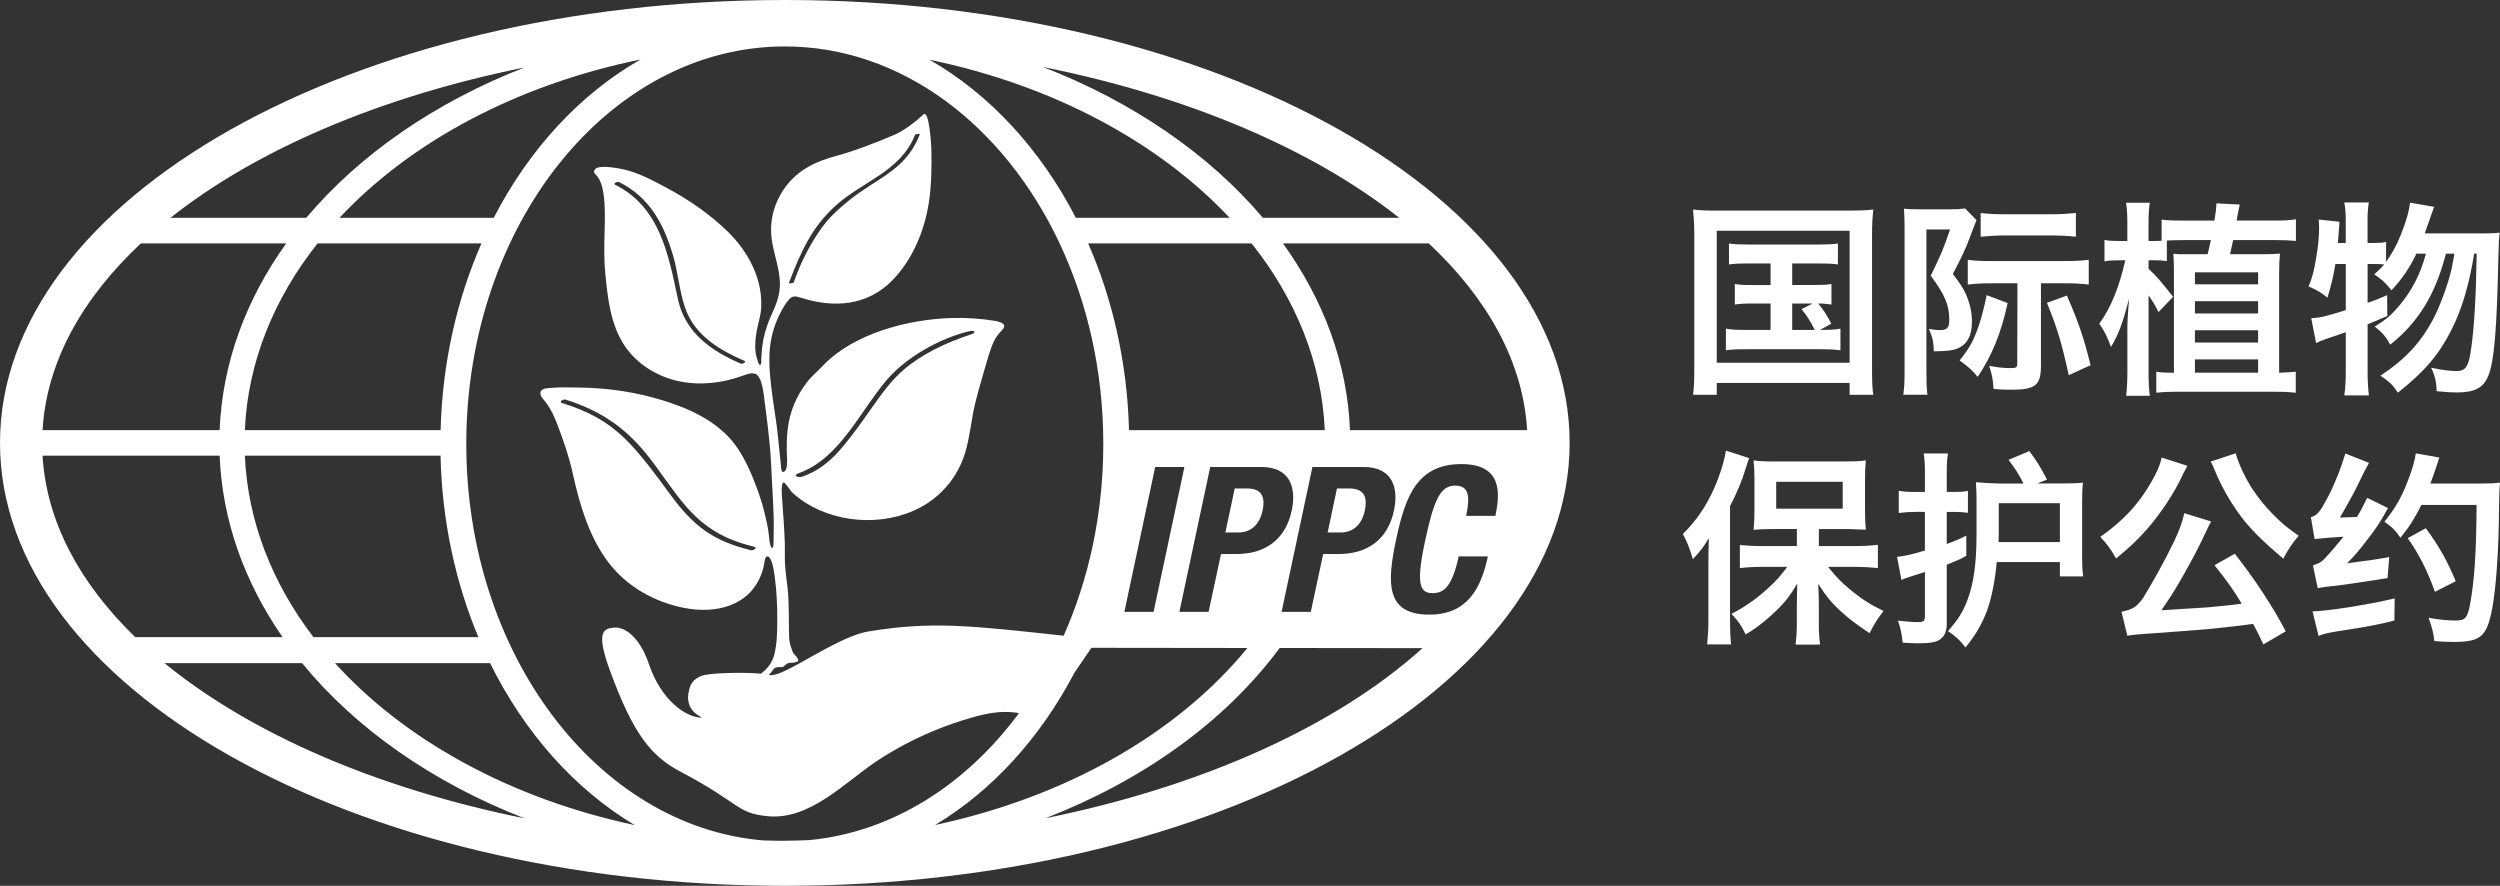
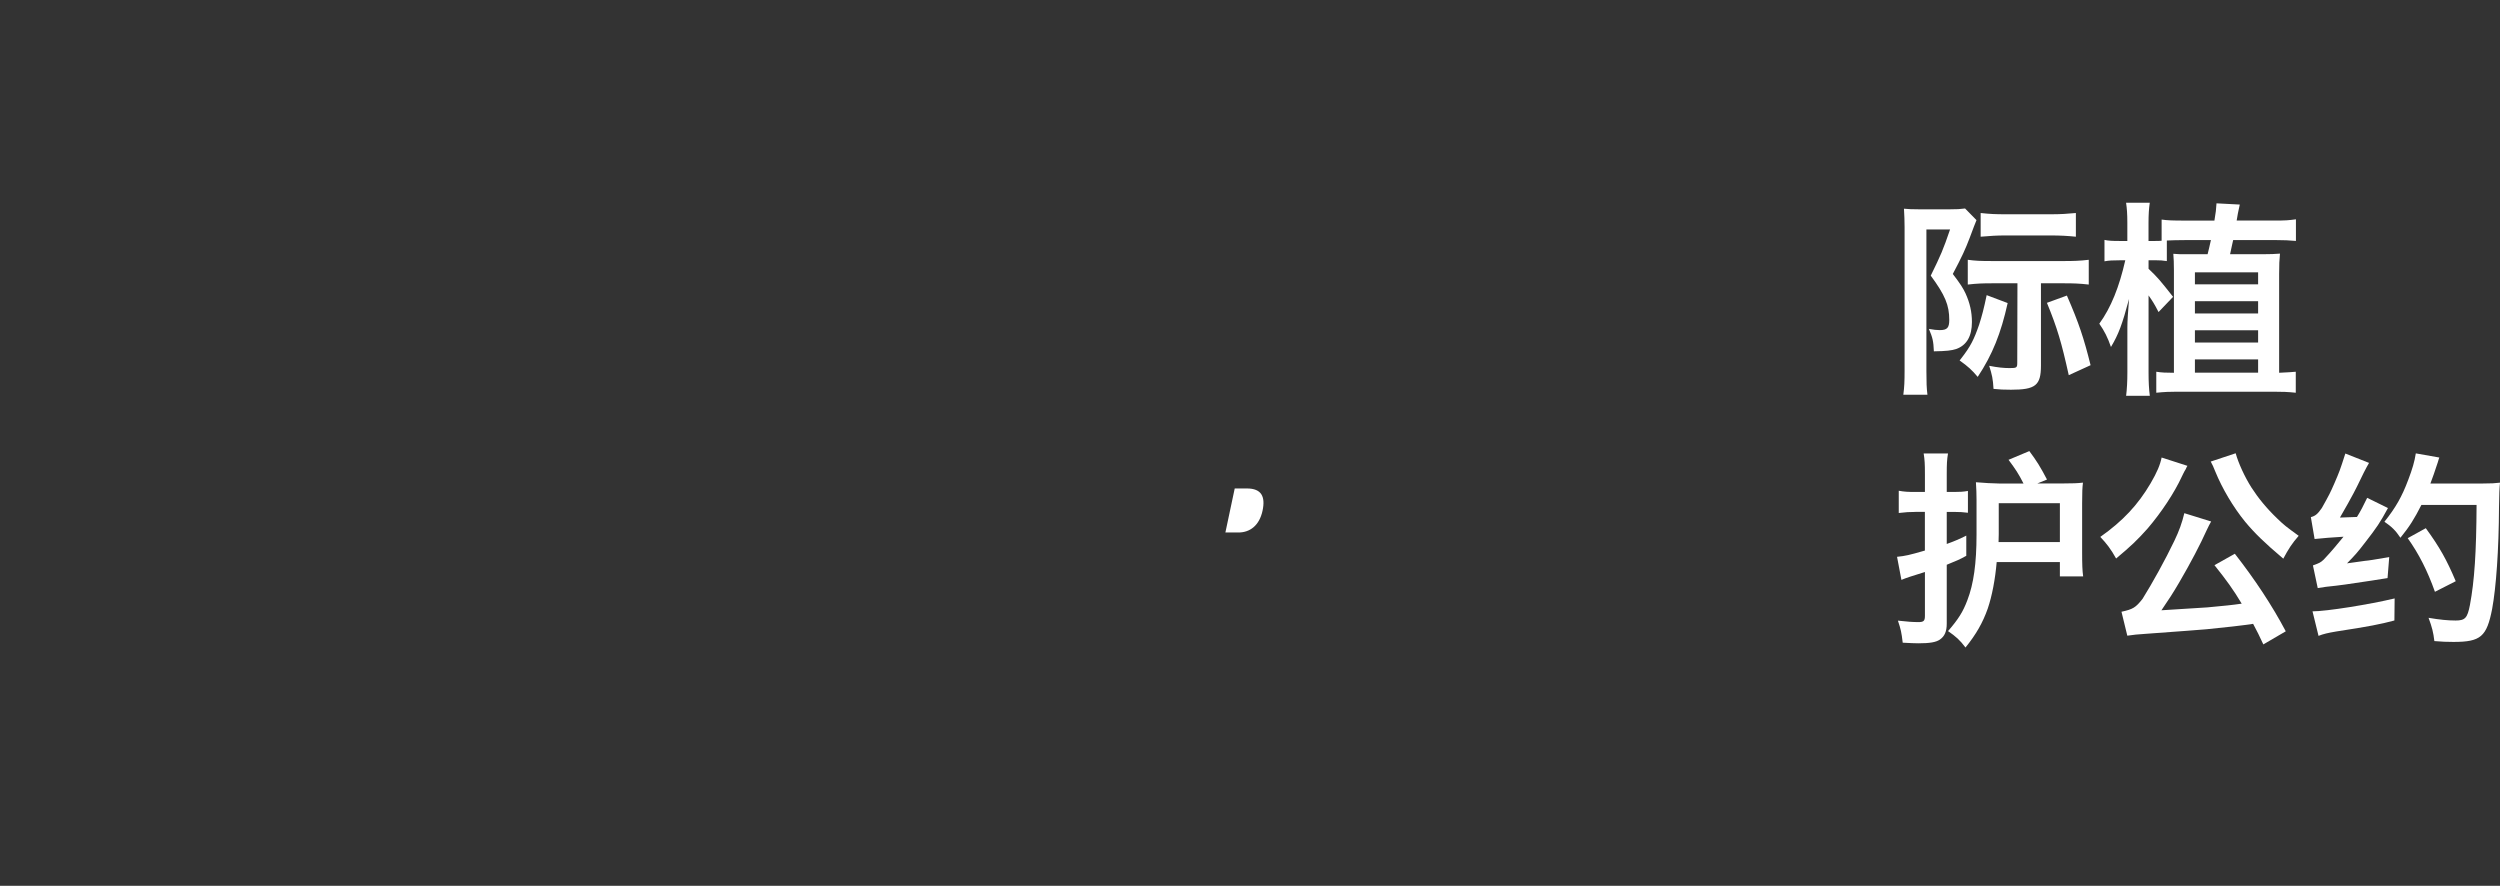
<svg xmlns="http://www.w3.org/2000/svg" id="Layer_2" viewBox="0 0 65.63 23.254">
  <rect x="0" y="0" width="65.63" height="23.254" fill="#333333" stroke="none" />
  <g id="Layer_1-2">
    <g>
      <g>
-         <path d="m44.479,6.161c0-.235-.011-.436-.033-.66.18.022.349.028.644.028h3.444c.268,0,.442-.006.644-.028-.022.202-.033.382-.033.655v3.504c0,.36.006.535.033.704h-.622v-.311h-3.488v.311h-.622c.022-.164.033-.344.033-.71v-3.493Zm.589,3.362h3.488v-3.465h-3.488v3.465Zm1.981-2.041h.562c.24,0,.344-.005.469-.027v.54c-.115-.016-.208-.028-.349-.028.115.131.251.339.344.53l-.295.164h.022c.24,0,.355-.005.513-.033v.568c-.153-.022-.3-.028-.513-.028h-1.976c-.251,0-.371.005-.518.028v-.568c.158.028.273.033.518.033h.655v-.693h-.469c-.229,0-.333.006-.469.028v-.54c.131.022.229.027.469.027h.469v-.567h-.595c-.24,0-.344.005-.497.027v-.551c.148.022.251.027.497.027h1.856c.246,0,.371-.005.507-.027v.551c-.153-.022-.262-.027-.507-.027h-.693v.567Zm0,.486v.693h.589q-.011-.016-.022-.049c-.087-.174-.196-.349-.322-.496l.289-.148h-.535Z" fill="#fff" />
        <path d="m50.572,6.024v3.722c0,.3.005.437.027.617h-.633c.027-.202.033-.355.033-.628v-3.776c0-.18-.006-.289-.016-.48.12.011.207.016.404.016h.791c.208,0,.278-.005.409-.022l.3.306q-.038.087-.18.469c-.115.3-.196.48-.442.944.208.273.268.371.333.508.115.251.169.491.169.753,0,.371-.136.611-.415.71-.12.038-.251.055-.584.06-.011-.268-.033-.36-.131-.589.12.022.207.032.284.032.196,0,.251-.06.251-.267,0-.388-.109-.65-.486-1.163.267-.546.322-.671.507-1.212h-.622Zm.911,3.389c.246-.316.338-.497.475-.895.071-.224.12-.404.196-.77l.551.208c-.175.791-.398,1.353-.786,1.938-.153-.18-.246-.268-.475-.431l.038-.049Zm.824-1.976c-.257,0-.404.005-.649.033v-.65c.213.028.316.033.66.033h1.856c.262,0,.426-.005.66-.033v.65c-.251-.028-.398-.033-.655-.033h-.6v2.161c0,.519-.142.633-.786.633-.18,0-.311-.005-.459-.022-.016-.268-.038-.366-.114-.606.224.044.382.06.54.06.18,0,.197-.011.197-.136l.005-2.09h-.655Zm2.188-1.223c-.213-.022-.415-.033-.66-.033h-1.19c-.213,0-.404.011-.649.033v-.622c.24.027.398.033.655.033h1.19c.246,0,.431-.011.655-.033v.622Zm-.235,1.545c.317.726.447,1.124.622,1.828l-.573.262c-.191-.862-.3-1.233-.573-1.899l.524-.191Z" fill="#fff" />
        <path d="m57.07,7.11c0-.196-.006-.333-.016-.447.109.011.175.011.442.011h.458c.033-.136.049-.196.087-.371h-.682c-.175,0-.36.005-.475.011v.54c-.098-.016-.186-.022-.311-.022h-.169v.224c.246.235.295.295.644.737l-.382.399c-.109-.213-.158-.289-.262-.437v2.025c0,.24.011.442.033.611h-.622c.022-.175.033-.382.033-.611v-1.184c0-.175.016-.393.044-.748-.18.671-.273.923-.475,1.261-.087-.251-.169-.415-.306-.611.306-.42.524-.966.682-1.665h-.142c-.191,0-.289.005-.404.027v-.562c.098.022.196.028.398.028h.202v-.48c0-.229-.011-.377-.033-.524h.622c-.022.153-.033.311-.033.529v.475h.164c.066,0,.126,0,.18-.006v-.556c.153.022.289.027.633.027h.753c.038-.229.044-.278.055-.453l.611.032c-.038.169-.066.306-.082.42h.988c.3,0,.366-.005.568-.033v.568c-.175-.016-.317-.022-.502-.022h-1.146c-.011.054-.022.092-.027.12l-.054.251h.846c.235,0,.322-.006.464-.016-.016.175-.022.278-.022.535v2.593q.338-.016.437-.027v.551c-.207-.022-.355-.027-.595-.027h-2.516c-.186,0-.338.005-.551.027v-.551c.142.022.251.027.447.027h.016v-2.674Zm.551.355h1.659v-.316h-1.659v.316Zm0,.764h1.659v-.322h-1.659v.322Zm0,.764h1.659v-.322h-1.659v.322Zm1.659.442h-1.659v.349h1.659v-.349Z" fill="#fff" />
-         <path d="m63.431,6.658q-.005.011-.016.044c-.164.339-.377.65-.633.917-.169-.207-.273-.3-.453-.415.136-.126.207-.196.262-.262-.098-.011-.18-.011-.306-.011h-.131v1.02c.18-.06.273-.098.513-.202l.005.546c-.278.12-.355.153-.518.218v1.239c0,.229.011.42.033.628h-.644c.027-.191.038-.388.038-.628v-1.031q-.328.115-.491.169c-.147.049-.18.065-.289.115l-.126-.65c.251-.016.382-.049.906-.213v-1.211h-.273c-.038.256-.098.524-.208.884-.18-.147-.289-.207-.497-.295.104-.245.142-.398.202-.759.049-.273.076-.551.076-.78,0-.071-.006-.12-.011-.218l.546.06c-.027.398-.033.442-.044.556h.208v-.616c0-.169-.011-.295-.038-.447h.644c-.022.142-.033.267-.033.447v.616h.131c.175,0,.262-.005.355-.027v.524c.164-.229.284-.453.388-.715.136-.338.218-.617.24-.84l.633.109q-.044.114-.175.496c-.022.06-.033.093-.071.202h1.512c.229,0,.355-.006.453-.022q-.022.169-.033.688c-.038,1.855-.109,2.68-.257,3.056-.126.328-.355.453-.84.453-.131,0-.24-.006-.524-.033v-.011c0-.213-.044-.398-.142-.606.278.06.491.088.671.088.224,0,.306-.115.366-.502.093-.59.142-1.479.158-2.581h-.066c-.131.813-.322,1.457-.584,1.976-.328.66-.709,1.113-1.419,1.675-.126-.196-.218-.289-.458-.447.671-.442,1.086-.895,1.419-1.55.18-.371.366-.879.453-1.271.005-.044.033-.169.071-.382h-.224c-.273,1.064-.72,1.801-1.463,2.39-.104-.202-.202-.316-.404-.475.3-.186.442-.312.644-.551.333-.398.551-.819.699-1.364h-.257Z" fill="#fff" />
-         <path d="m44.85,14.728c0-.18,0-.284.011-.6-.136.224-.224.344-.42.551-.104-.333-.131-.409-.262-.66.404-.398.699-.857.922-1.446.104-.273.18-.551.207-.743l.611.196q-.033.076-.082.246c-.115.371-.218.617-.42,1.015v2.996c0,.235.006.415.027.633h-.628c.022-.218.033-.382.033-.639v-1.55Zm3.853-.393c.202,0,.415-.011.595-.032v.611c-.202-.022-.409-.033-.578-.033h-.731c.235.289.344.399.584.6.3.246.529.393.873.557-.158.208-.24.333-.366.584-.388-.262-.502-.349-.693-.519-.278-.245-.431-.425-.655-.775.011.158.016.431.016.573v.519c0,.175.011.333.033.502h-.644c.022-.175.033-.328.033-.507v-.513c0-.06.005-.251.011-.579-.218.366-.377.557-.699.846-.246.218-.409.338-.655.486-.136-.268-.169-.316-.371-.54.355-.186.639-.382.939-.655.213-.191.333-.322.524-.579h-.649c-.213,0-.42.011-.595.033v-.606c.175.016.349.027.595.027h.901v-.447h-.579c-.24,0-.409.006-.557.022.016-.164.022-.3.022-.529v-.797c0-.208-.005-.338-.022-.497.158.022.311.028.606.028h1.741c.262,0,.442-.005.6-.028-.016.169-.022.279-.022.53v.775c0,.229.006.36.022.513q-.06-.005-.158-.005c-.022,0-.066,0-.12-.005-.104-.006-.191-.006-.262-.006h-.693v.447h.955Zm-2.074-.982h1.746v-.704h-1.746v.704Z" fill="#fff" />
        <path d="m50.283,13.439c-.147,0-.257.006-.437.028v-.584c.147.027.235.032.447.032h.24v-.464c0-.278-.006-.376-.033-.546h.639c-.027.164-.033.262-.033.546v.464h.196c.153,0,.24-.005.36-.027v.573c-.12-.016-.218-.022-.36-.022h-.196v.841c.186-.066.338-.131.513-.219v.53c-.175.098-.257.131-.513.235v1.544c0,.208-.055.333-.18.42-.104.071-.267.098-.567.098-.071,0-.208-.005-.409-.016-.033-.278-.049-.349-.126-.579.251.028.388.038.54.038.136,0,.169-.032.169-.164v-1.151c-.366.114-.486.152-.617.207l-.115-.606c.218-.022.317-.044.731-.164v-1.015h-.251Zm3.848-.747c.295,0,.409-.006.551-.022-.016.125-.022.256-.022.546v1.271c0,.328.006.497.027.644h-.611v-.376h-1.659c-.038.447-.12.884-.235,1.223-.131.371-.306.677-.584,1.021-.142-.191-.251-.289-.458-.431.273-.316.393-.507.508-.813.164-.425.24-.966.24-1.719v-.917c0-.148-.005-.3-.016-.459.18.016.469.033.6.033h.649c-.136-.268-.207-.371-.393-.622l.546-.229c.191.256.284.404.464.747l-.256.104h.649Zm-.055,1.539v-1.021h-1.605v.813l-.005.208h1.61Z" fill="#fff" />
        <path d="m57.425,12.228q-.022.032-.044.087c-.006.006-.016.028-.033.055-.027.055-.033.06-.071.142-.196.426-.54.944-.895,1.359-.262.295-.437.464-.83.791-.136-.245-.246-.388-.415-.567.589-.415.988-.84,1.321-1.408.169-.289.251-.486.289-.676l.677.218Zm-1.73,3.831c.3-.065.371-.109.551-.338.262-.42.6-1.031.835-1.523.126-.262.202-.475.262-.726l.704.218c-.038.066-.071.131-.115.224-.164.366-.425.867-.726,1.381-.18.306-.257.42-.464.726l1.206-.076c.464-.044.644-.06.901-.098-.218-.366-.404-.622-.715-1.01l.535-.3c.535.687.972,1.348,1.337,2.036l-.589.344c-.115-.245-.148-.316-.268-.54-.235.038-.769.098-1.223.142-.175.016-.704.055-1.594.12-.251.016-.289.022-.486.049l-.153-.628Zm2.996-4.159c.071.256.235.617.415.9.175.273.398.546.677.813.175.169.224.208.562.453-.18.207-.267.344-.404.6-.497-.42-.753-.671-.999-.966-.317-.388-.606-.879-.786-1.321-.038-.098-.087-.208-.12-.262l.655-.218Z" fill="#fff" />
        <path d="m60.664,13.576c.12-.032.18-.082.289-.24.196-.349.218-.393.328-.644.136-.317.142-.328.289-.786l.622.246q-.115.196-.317.622c-.071.153-.398.737-.447.813.213-.005.36-.011.447-.016.098-.158.164-.284.268-.502l.546.268c-.207.382-.3.519-.589.89-.213.278-.267.338-.486.562q.196-.028.475-.066c.082-.005.24-.032.633-.098l-.044.551q-.289.049-1.113.169c-.207.028-.251.033-.502.06q-.115.016-.218.033l-.126-.595c.169-.06.202-.076.284-.153q.022-.022.055-.06c.142-.148.289-.328.464-.54-.262.016-.573.038-.759.06l-.098-.573Zm2.194,2.713c-.366.098-.671.158-1.528.289-.224.038-.338.065-.464.115l-.158-.644c.366,0,1.495-.18,2.156-.339l-.006.579Zm.709-3.034c-.186.366-.311.567-.551.862-.131-.196-.229-.289-.42-.42.295-.371.459-.655.628-1.108.104-.273.164-.475.196-.687l.617.109c-.016.049-.022.06-.038.12-.082.251-.136.404-.196.562h1.381c.224,0,.311-.006.447-.022q-.022.164-.027.644c-.005,1.124-.076,2.106-.18,2.669-.142.731-.3.868-1.015.868-.164,0-.311-.005-.502-.022-.027-.229-.06-.36-.153-.611.289.049.507.071.709.071.251,0,.311-.065.377-.404.12-.639.169-1.386.175-2.63h-1.446Zm.355,2.281c-.196-.551-.42-.993-.715-1.408l.475-.262c.366.502.551.835.786,1.392l-.546.278Z" fill="#fff" />
      </g>
      <g>
-         <path d="m20.603,0C9.243,0,0,5.216,0,11.627s9.243,11.627,20.603,11.627,20.603-5.216,20.603-11.627S31.964,0,20.603,0Zm19.486,11.291h-4.649c-.071-1.767-.7-3.432-1.761-4.902h3.829c1.551,1.453,2.478,3.122,2.582,4.902Zm-9.763.968h.767l-.809,3.803h-.767l.809-3.803Zm-1.76-5.87h4.291c1.153,1.451,1.843,3.122,1.921,4.902h-5.139c-.047-1.768-.429-3.434-1.073-4.902Zm3.204,5.87h1.342c.777,0,.921.57.799,1.14-.165.788-.724,1.145-1.448,1.145h-.41l-.325,1.518h-.767l.81-3.803Zm2.684,0h1.342c.778,0,.921.57.799,1.14-.165.788-.724,1.145-1.449,1.145h-.41l-.325,1.518h-.767l.81-3.803Zm2.277-6.542h-3.578c-1.417-1.672-3.413-3.044-5.771-3.958,3.825.768,7.086,2.165,9.349,3.958Zm-4.451,0h-4.037c-.928-1.797-2.262-3.246-3.843-4.149,3.232.667,6.012,2.16,7.88,4.149ZM6.428,11.291c.077-1.782.762-3.452,1.909-4.902h4.303c-.645,1.468-1.027,3.134-1.073,4.902h-5.138Zm6.131,5.435h-4.331c-1.081-1.417-1.725-3.038-1.8-4.763h5.137c.038,1.712.392,3.327.993,4.763Zm-3.645-11.009c1.867-1.996,4.652-3.491,7.902-4.155-1.586.903-2.924,2.354-3.854,4.155h-4.049Zm4.859-3.947c-2.346.913-4.326,2.281-5.732,3.947h-3.565c2.253-1.785,5.495-3.177,9.298-3.947ZM3.699,6.389h3.815c-1.054,1.469-1.677,3.134-1.748,4.902H1.117c.104-1.78,1.03-3.449,2.582-4.902Zm-2.582,5.574h4.649c.069,1.713.657,3.328,1.652,4.763h-3.868c-1.463-1.42-2.332-3.039-2.433-4.763Zm3.201,5.445h3.612c1.411,1.724,3.434,3.138,5.84,4.075-3.892-.788-7.195-2.229-9.452-4.075Zm4.476,0h4.072c.903,1.828,2.223,3.312,3.796,4.252-3.254-.694-6.03-2.223-7.868-4.252Zm11.808,4.665c-.194,0-.386-.005-.577-.011-4.342-.372-7.784-4.896-7.784-10.407,0-5.754,3.751-10.436,8.362-10.436,3.065,0,5.748,2.07,7.204,5.147,0,0,0,.022.01.022.728,1.547,1.147,3.346,1.147,5.266,0,1.825-.378,3.541-1.041,5.035-2.457-.268-3.473-.385-5.12-.113-.577.096-1.372.603-1.95.911-.303.162-.547.268-.668.231.072-.067.12-.175.178-.193.086-.026.1-.006.166-.011s.086-.095.193-.112c.107-.018.077.016.203-.032.108-.041-.098-.198-.118-.262-.029-.093-.084-.195-.091-.38-.013-.337.005-.836-.037-1.258-.025-.247-.059-.438-.072-.686-.008-.157.001-.371-.004-.528-.008-.212-.019-.423-.033-.635-.007-.108-.022-.218-.023-.326,0-.069-.071-.624.025-.63.04-.003.186.226.222.26.108.101.226.192.352.272.933.593,2.275.62,3.204.012.05-.033.099-.068.147-.105.315-.242.567-.563.731-.925.179-.395.234-.863.309-1.288.08-.449.224-.884.348-1.326.106-.378.186-.603.293-.75.115-.157.257-.23.145-.321-.05-.041-.168-.065-.232-.075-.354-.056-.724-.081-1.096-.071-1.14.03-2.586.404-3.384,1.245-.147.154-.308.285-.439.457-.131.172-.24.361-.323.56-.189.448-.208.899-.19,1.375.004.096.031.405-.114.405-.044-.015-.047-.202-.05-.236-.016-.144-.056-.532-.07-.676-.043-.427-.08-.584-.135-.989-.056-.415-.108-.813-.087-1.234.017-.345.107-.686.261-.996.068-.137.148-.289.253-.402.094-.101.18-.082.305-.042.867.277,1.741.218,2.4-.452.535-.544.851-1.31.964-2.057.071-.468.075-.956.063-1.428-.002-.068-.057-1.011-.205-.873-.212.197-.525.432-.758.531-.51.216-1.028.42-1.562.566-.48.131-.902.321-1.229.712-.353.423-.511.947-.433,1.489.054.373.2.733.212,1.113.01.313-.092.564-.215.837-.095.21-.17.415-.216.645-.024.116-.037.233-.047.351-.005.061-.008.122-.011.183-.002.044.014.118-.027.147-.039.029-.111-.242-.121-.319-.027-.206-.002-.414.037-.617.037-.189.101-.377.109-.569.011-.239-.016-.475-.081-.705-.133-.467-.404-.89-.743-1.235-.014-.014-.027-.027-.041-.041-.486-.477-1.055-.863-1.655-1.183-.372-.198-.772-.411-1.2-.485-.144-.025-.536-.093-.637.015-.046.049-.037.083-.009.117.051.063.169.15.224.515.096.641-.027,1.29.048,2.085.064.672.138,1.375.518,1.933.323.474.847.795,1.407.916s1.153.053,1.691-.145c.101-.037.208-.079.312-.051.195.052.237.573.256.731s.144,1.015.171,1.659c.014.323.059,1.051.066,1.375.003.157.005.282.001.406-.004.124.008.4-.036.403-.067.005-.084-.284-.089-.326-.023-.199-.066-.395-.114-.59-.038-.159-.083-.316-.137-.47-.181-.516-.407-1.084-.777-1.493-.356-.392-.833-.658-1.323-.845-.628-.239-1.29-.387-1.959-.451-.234-.022-.469-.034-.704-.036-.229-.002-.461-.011-.69.009-.082.007-.261.004-.292.106-.032.109.094.201.179.33.085.129.171.267.31.651.139.384.254.694.366,1.2.176.793.421,1.621.919,2.284.484.644,1.212,1.051,1.997,1.206.833.164,1.736-.048,2.041-.928.027-.078.047-.159.062-.24.009-.052.019-.234.118-.17.02.013.033.036.044.057.072.144.092.317.114.475.023.173.038.346.049.52.012.206.019.413.016.62-.005.348-.005.582-.076.882-.061.261-.226.411-.35.51-.436-.04-1.322-.025-1.548.053-.273.094-.318.287-.34.37-.159.598.407.732.328.732-.417,0-1.071-.475-1.379-1.394-.225-.671-.603-1-.926-.97-.282.027-.474.121-.093,1.152.604,1.637,1.063,2.218,1.838,2.627,1.608.849,1.465,1.091,2.298,1.172,1.128.109,2.053-.927,2.921-1.488.433-.28.891-.523,1.366-.725.347-.148.704-.273,1.067-.376.406-.115.739-.181,1.154-.132.011.001.044.007.085.015-1.395,1.887-3.34,3.13-5.514,3.334-.21.007-.419.016-.63.016Zm.365-9.651c1.075-.385,1.589-1.593,2.301-2.435.525-.621,1.417-1.107,2.166-1.29.158-.039.217.031.049.085-.649.209-1.305.528-1.764.929-.494.431-.804.984-1.224,1.542-.412.547-.768,1.023-1.428,1.259-.113.04-.274-.027-.099-.09Zm-.257-4.992c.336-.885.614-1.462,1.203-2.009.703-.652,1.726-.911,2.105-1.873.013-.033.137-.043.13-.024-.276.701-.718.971-1.324,1.357-.34.216-.691.487-.99.787s-.728.962-.993,1.738c-.011.033-.136.042-.13.024Zm-1.266,2.115c-.787-.34-1.462-.82-1.648-1.697-.248-1.165-.472-2.412-1.65-2.999-.061-.03.058-.093.103-.071.806.402,1.17,1.091,1.417,1.916.144.48.173,1.039.364,1.499.271.651.901,1.016,1.517,1.282.061.026-.057.09-.103.071Zm.271,4.9c-1.009-.251-1.51-.633-2.122-1.467-.372-.507-.785-1.076-1.2-1.475-.463-.446-.943-.704-1.641-.925-.088-.028.039-.106.093-.089.877.279,1.52.693,2.105,1.405.359.437.697.988,1.071,1.412.514.582,1.027.862,1.787,1.051.089.022-.039.103-.093.089Zm8.492,3.214l.445-.653,4.096.005c-1.869,2.281-4.812,3.923-8.202,4.647,1.498-.896,2.764-2.288,3.661-3.998Zm-.766,3.823c2.549-.989,4.709-2.524,6.15-4.467l-.005-.004,3.759.004c-2.255,2.033-5.743,3.623-9.904,4.466Zm11.816-7.94h-.767c.117-.554.053-.794-.293-.794-.389,0-.559.389-.788,1.465-.245,1.15-.128,1.358.202,1.358.277,0,.506-.144.682-.964h.767c-.176.82-.527,1.528-1.534,1.528-1.151,0-1.119-.82-.874-1.976.245-1.156.565-1.976,1.715-1.976,1.097,0,1.007.804.89,1.358Z" fill="#fff" fill-rule="evenodd" />
        <path d="m33.144,13.409c.08-.373-.027-.586-.41-.586h-.32l-.245,1.156h.341c.304,0,.549-.181.634-.57Z" fill="#fff" fill-rule="evenodd" />
-         <path d="m35.828,13.409c.08-.373-.027-.586-.41-.586h-.32l-.245,1.156h.341c.304,0,.549-.181.634-.57Z" fill="#fff" fill-rule="evenodd" />
      </g>
    </g>
  </g>
</svg>